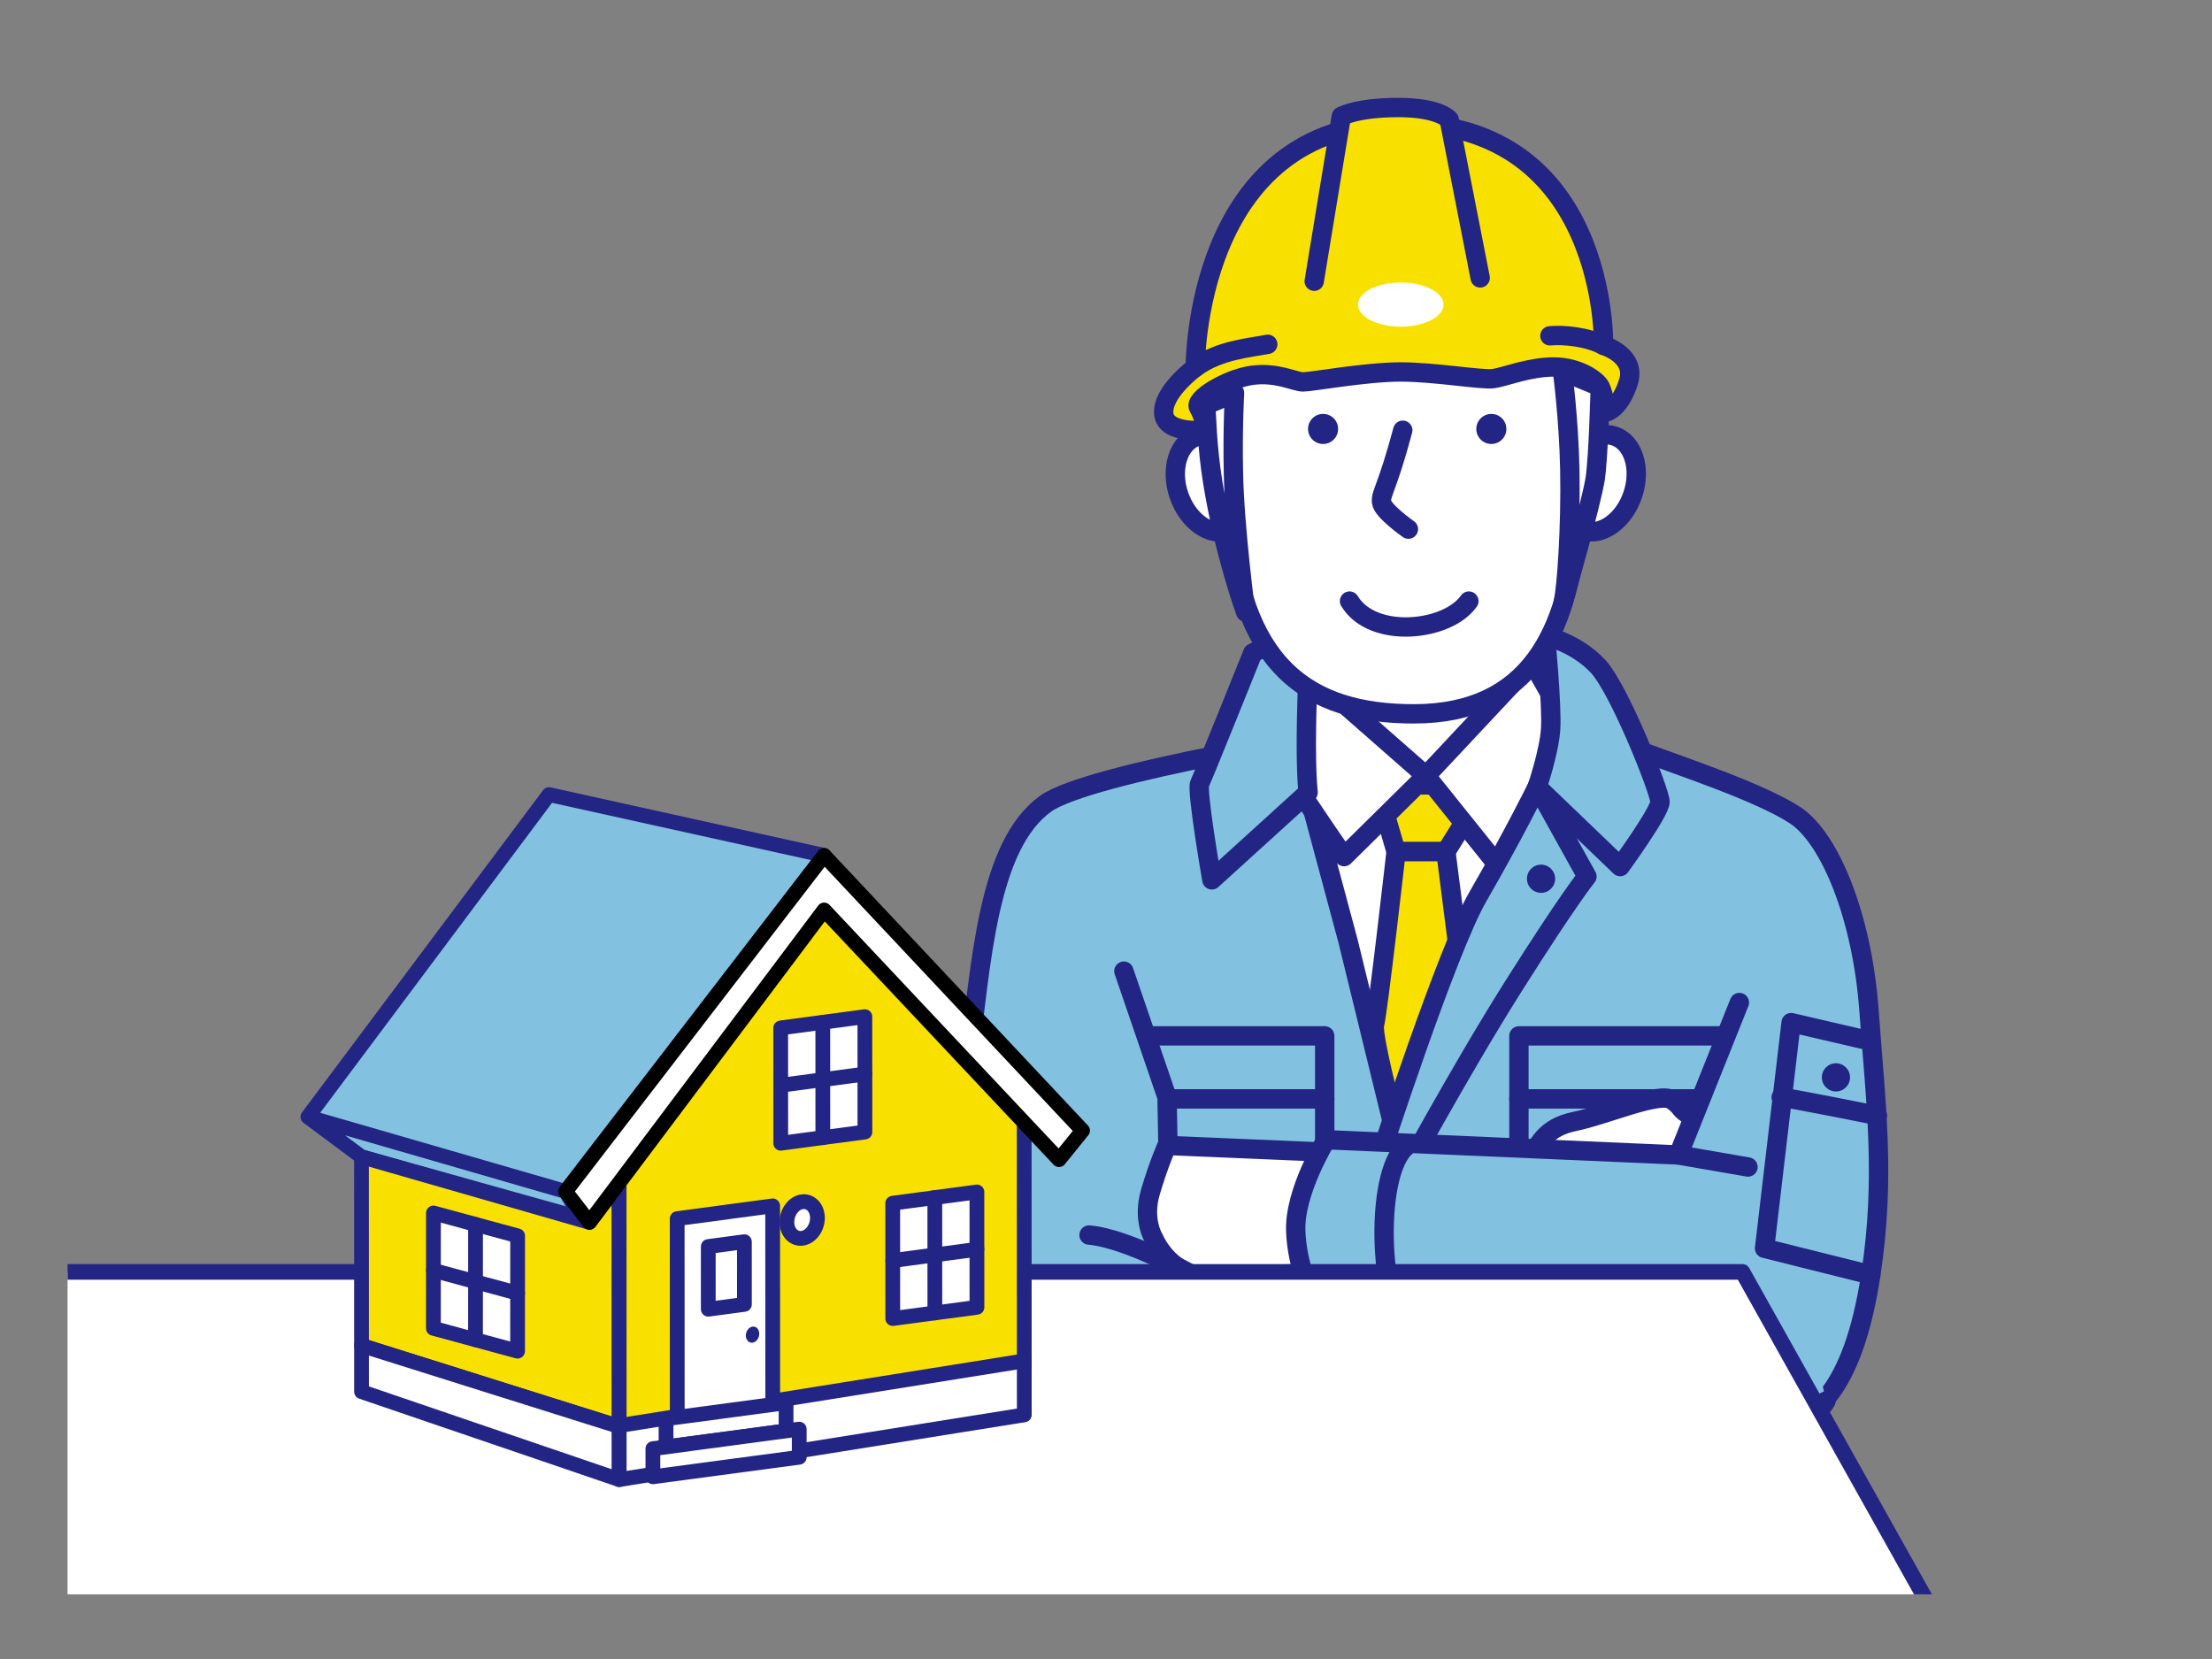
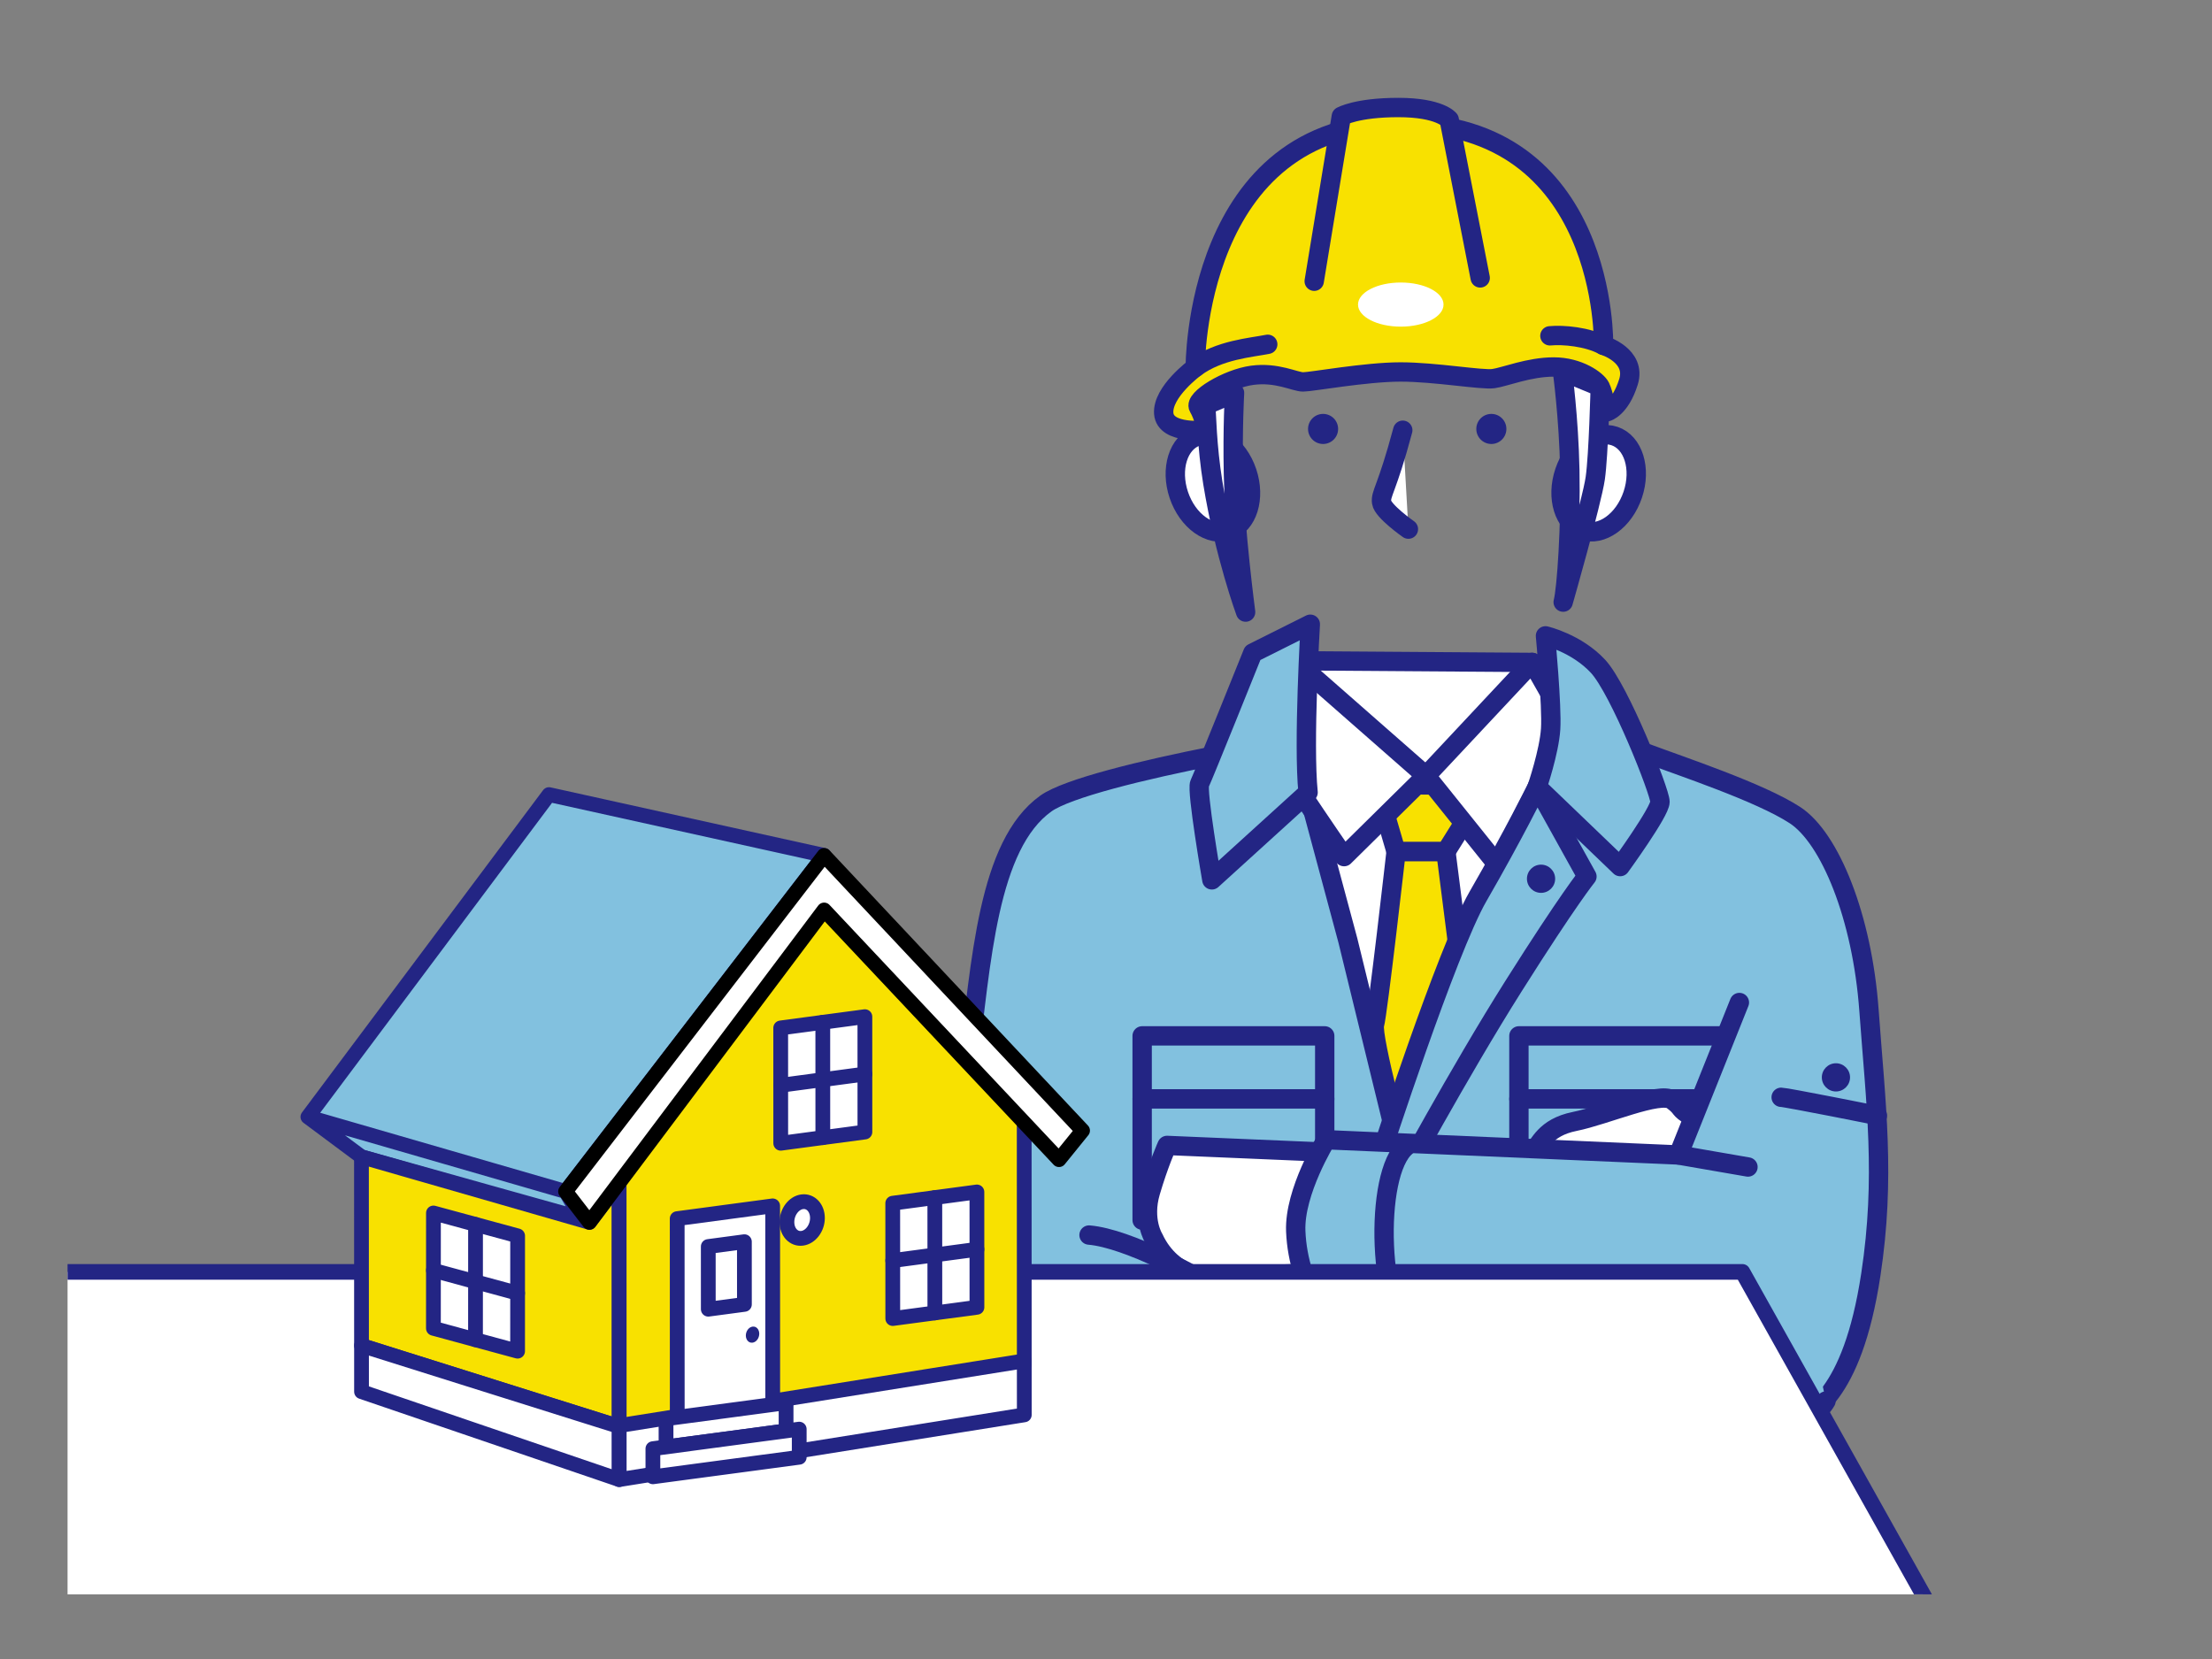
<svg xmlns="http://www.w3.org/2000/svg" xmlns:xlink="http://www.w3.org/1999/xlink" version="1.1" id="レイヤー_1" x="0px" y="0px" width="1600px" height="1200px" viewBox="0 0 1600 1200" enable-background="new 0 0 1600 1200" xml:space="preserve">
  <rect x="0" y="0" width="1600" height="1200" fill="#808080" stroke="none" />
  <g>
    <defs>
      <rect id="SVGID_1_" x="48.86" y="4.496" width="1511.893" height="1148.744" />
    </defs>
    <clipPath id="SVGID_2_">
      <use xlink:href="#SVGID_1_" overflow="visible" />
    </clipPath>
    <g clip-path="url(#SVGID_2_)">
      <g>
        <defs>
          <rect id="SVGID_3_" x="567.151" y="45.537" width="855.961" height="1089.405" />
        </defs>
        <clipPath id="SVGID_4_">
          <use xlink:href="#SVGID_3_" overflow="visible" />
        </clipPath>
        <g clip-path="url(#SVGID_4_)">
          <g>
            <path fill="#82C1DF" stroke="#232584" stroke-width="14" stroke-linecap="round" stroke-linejoin="round" stroke-miterlimit="10" d="       M1101.556,533.27c0,0,61.754,1.235,88.219,11.16c26.465,9.924,83.211,28.632,108.574,45.173       c25.363,16.54,48.643,73.759,53.525,141.054c4.924,67.844,12.127,120.67,1.32,191.502       c-13.668,89.613-44.326,99.617-55.354,108.439s-21.482,8.416-21.482,8.416l10.455,152.582H766.328l3.772-133.281       c0,0-44.774,4.32-58.007-46.406c-13.233-50.725-22.79-153.543-12.006-239.82c9.604-76.836,14.407-160.875,56.427-190.889       c30.509-21.792,216.023-53.443,255.721-54.545S1101.556,533.27,1101.556,533.27z" />
            <polygon fill="#FFFFFF" stroke="#232584" stroke-width="14" stroke-linecap="round" stroke-linejoin="round" stroke-miterlimit="10" points="       936.599,477.95 942.603,563.19 1111.882,563.19 1108.28,479.15      " />
            <polygon fill="#FFFFFF" stroke="#232584" stroke-width="14" stroke-linecap="round" stroke-linejoin="round" stroke-miterlimit="10" points="       946.183,573.178 1111.882,569.193 1010.214,824.496 974.997,680.428      " />
            <path fill="#F8E100" stroke="#232584" stroke-width="14" stroke-linecap="round" stroke-linejoin="round" stroke-miterlimit="10" d="       M995.427,566.792c8.404,1.201,80.438,1.201,80.438,1.201l-30.014,48.023h-36.018L995.427,566.792z" />
            <path fill="#F8E100" stroke="#232584" stroke-width="14" stroke-linecap="round" stroke-linejoin="round" stroke-miterlimit="10" d="       M1009.833,616.016h36.018l17.188,134.846l-48.023,84.84c0,0-23.21-86.041-20.809-94.445       C996.606,732.854,1009.833,616.016,1009.833,616.016z" />
            <path fill="#FFFFFF" stroke="#232584" stroke-width="14" stroke-linecap="round" stroke-linejoin="round" stroke-miterlimit="10" d="       M936.599,477.95l94.846,83.239l-59.229,58.428c0,0-65.631-94.845-62.029-97.247C913.788,519.97,936.599,477.95,936.599,477.95z       " />
            <path fill="#FFFFFF" stroke="#232584" stroke-width="14" stroke-linecap="round" stroke-linejoin="round" stroke-miterlimit="10" d="       M1108.28,479.15l-76.836,82.039l52.023,64.831c0,0,48.424-95.645,49.623-99.247       C1134.292,523.171,1108.28,479.15,1108.28,479.15z" />
            <path fill="#82C1DF" stroke="#232584" stroke-width="14" stroke-linecap="round" stroke-linejoin="round" stroke-miterlimit="10" d="       M947.784,451.521c0,0-5.203,86.841-1.602,121.657l-69.611,63.246c0,0-11.227-64.847-8.825-69.649s38.419-94.444,38.419-94.444       L947.784,451.521z" />
            <path fill="#82C1DF" stroke="#232584" stroke-width="14" stroke-linecap="round" stroke-linejoin="round" stroke-miterlimit="10" d="       M1117.884,459.941c0,0,4.803,50.824,3.736,67.365c-1.068,16.541-9.738,41.886-9.738,41.886l60.027,57.627       c0,0,28.814-39.619,28.814-46.822c0-7.204-29.234-81.255-44.842-98.063C1140.274,465.127,1117.884,459.941,1117.884,459.941z" />
            <path fill="#82C1DF" stroke="#232584" stroke-width="14" stroke-linecap="round" stroke-linejoin="round" stroke-miterlimit="10" d="       M1111.882,569.193l35.996,64.813c0,0-13.24,16.152-52.938,79.008c-39.699,62.855-84.91,146.662-84.91,146.662l-12.131-22.055       c0,0,48.664-150.225,71.162-189.191C1094.94,603.609,1111.882,569.193,1111.882,569.193z" />
            <g>
              <rect x="826.147" y="749.277" fill="#82C1DF" stroke="#232584" stroke-width="14" stroke-linecap="round" stroke-linejoin="round" stroke-miterlimit="10" width="132.063" height="45.621" />
              <rect x="826.147" y="794.898" fill="#82C1DF" stroke="#232584" stroke-width="14" stroke-linecap="round" stroke-linejoin="round" stroke-miterlimit="10" width="132.063" height="87.643" />
            </g>
            <g>
              <rect x="1098.675" y="749.277" fill="#82C1DF" stroke="#232584" stroke-width="14" stroke-linecap="round" stroke-linejoin="round" stroke-miterlimit="10" width="156.074" height="45.621" />
              <rect x="1098.675" y="794.898" fill="#82C1DF" stroke="#232584" stroke-width="14" stroke-linecap="round" stroke-linejoin="round" stroke-miterlimit="10" width="156.074" height="87.643" />
            </g>
            <path fill="#FFFFFF" stroke="#232584" stroke-width="14" stroke-linecap="round" stroke-linejoin="round" stroke-miterlimit="10" d="       M1109.274,832.107c4.412-3.309,7.721-16.541,29.773-20.951c22.055-4.412,61.754-22.055,70.576-15.438       c8.82,6.615,3.307,5.514,14.334,12.129c11.027,6.617,20.953,12.131,17.645,19.85s-8.822,27.568-17.645,27.568       s-114.684,2.205-114.684,2.205V832.107z" />
-             <path fill="#82C1DF" stroke="#232584" stroke-width="14" stroke-linecap="round" stroke-linejoin="round" stroke-miterlimit="10" d="       M812.94,702.455l31.215,91.244l1.158,62.148l8.13,33.602l222.751,65.061c0,0,16.541,13.232,15.438,39.699       c-1.104,26.465-8.822,54.033-8.822,54.033s-269.869,11.689-312.709,10.072c-34.443-1.301-46.802-21.594-46.802-21.594" />
            <path fill="#FFFFFF" stroke="#232584" stroke-width="14" stroke-linecap="round" stroke-linejoin="round" stroke-miterlimit="10" d="       M954.894,833.211l-110.738-4.695c0,0-6.002,13.205-12.005,33.615s2.401,33.615,2.401,33.615       c13.232,28.672,43.151,31.195,46.459,30.094c3.309-1.104,45.213-4.412,51.828-4.412" />
            <path fill="#82C1DF" stroke="#232584" stroke-width="14" stroke-linecap="round" stroke-linejoin="round" stroke-miterlimit="10" d="       M1258.144,725.145l-44.109,110.271l-254.729-11.027c0,0-23.204,37.494-22.054,66.164c1.75,43.611,28.67,73.883,28.67,73.883       s230.469,72.779,284.504,76.088c54.033,3.307,70.355-27.121,70.355-27.121" />
            <path fill="none" stroke="#232584" stroke-width="14" stroke-linecap="round" stroke-linejoin="round" stroke-miterlimit="10" d="       M1017.038,829.314c-23.429,19.281-21.235,122.064,8.402,148.07" />
            <path fill="none" stroke="#232584" stroke-width="14" stroke-linecap="round" stroke-linejoin="round" stroke-miterlimit="10" d="       M1006.231,982.188c0,0,12.006,37.217,6.004,72.033" />
            <path fill="#E5E5E6" stroke="#232584" stroke-width="14" stroke-linecap="round" stroke-linejoin="round" stroke-miterlimit="10" d="       M866.966,924.561c0,0-50.423-28.814-79.236-31.215" />
            <line fill="#E5E5E6" stroke="#232584" stroke-width="14" stroke-linecap="round" stroke-linejoin="round" stroke-miterlimit="10" x1="1214.034" y1="835.416" x2="1264.353" y2="844.123" />
            <circle fill="#232584" cx="977.418" cy="929.361" r="10.205" />
            <circle fill="#232584" cx="1050.053" cy="1020.605" r="10.204" />
            <circle fill="#232584" cx="1327.983" cy="779.291" r="10.205" />
            <circle fill="#232584" cx="1114.683" cy="635.625" r="10.205" />
-             <polyline fill="none" stroke="#232584" stroke-width="14" stroke-linecap="round" stroke-linejoin="round" stroke-miterlimit="10" points="       1347.192,751.68 1295.567,739.674 1276.358,902.949 1353.194,922.158      " />
            <path fill="none" stroke="#232584" stroke-width="14" stroke-linecap="round" stroke-linejoin="round" stroke-miterlimit="10" d="       M1288.364,793.699c3.602,0,69.633,13.205,69.633,13.205" />
            <line fill="#E5E5E6" stroke="#232584" stroke-width="14" stroke-linecap="round" stroke-linejoin="round" stroke-miterlimit="10" x1="1033.044" y1="1061.424" x2="1033.044" y2="1191.086" />
            <ellipse transform="matrix(0.948 -0.319 0.319 0.948 -65.777 297.841)" fill="#FFFFFF" stroke="#232584" stroke-width="14" stroke-linecap="round" stroke-linejoin="round" stroke-miterlimit="10" cx="877.104" cy="349.89" rx="26.012" ry="36.017" />
            <ellipse transform="matrix(-0.948 -0.319 0.319 -0.948 2141.058 1050.164)" fill="#FFFFFF" stroke="#232584" stroke-width="14" stroke-linecap="round" stroke-linejoin="round" stroke-miterlimit="10" cx="1156.459" cy="349.89" rx="26.012" ry="36.017" />
-             <path fill="#FFFFFF" stroke="#232584" stroke-width="14" stroke-linecap="round" stroke-linejoin="round" stroke-miterlimit="10" d="       M893.687,240.007c-7.867,32.206-7.24,82.014-4.684,127.77c6.377,114.175,57.35,148.565,133.637,148.565       c84.84,0,110.637-60.359,118.057-132.836c3.975-38.836,14.826-91.479,4.672-134.985       c-10.156-43.506-39.365-101.017-146.773-94.338C931.003,158.386,907.902,181.819,893.687,240.007z" />
            <path fill="#FFFFFF" stroke="#232584" stroke-width="14" stroke-linecap="round" stroke-linejoin="round" stroke-miterlimit="10" d="       M892.979,284.259c0,0-1.506,25.136-0.801,58.428c0.842,39.779,8.804,100.047,8.804,100.047s-15.207-41.353-23.744-93.644       c-4.314-26.424-4.614-51.02-5.069-56.026L892.979,284.259z" />
            <path fill="#FFFFFF" stroke="#232584" stroke-width="14" stroke-linecap="round" stroke-linejoin="round" stroke-miterlimit="10" d="       M1130.157,268.518c0,0,4.59,33.588,5.336,71.5c0.801,40.686-2.316,86.189-4.803,95.511c0,0,20.811-72.834,23.211-89.642       c2.4-16.808,3.602-66.031,3.602-66.031L1130.157,268.518z" />
            <path fill="#F8E100" stroke="#232584" stroke-width="14" stroke-linecap="round" stroke-linejoin="round" stroke-miterlimit="10" d="       M872.97,311.071c0,0-30.015,3.602-31.215-12.005c-1.201-15.607,22.811-33.216,22.811-33.216s-1.201-176.883,148.869-176.883       c150.072,0,146.471,160.876,146.471,160.876s24.01,7.203,18.008,26.412c-6.004,19.209-15.607,21.61-15.607,21.61       s-2.4-13.206-4.803-18.008c-2.4-4.802-15.607-14.407-33.615-14.407s-35.217,7.203-43.621,8.404s-42.02-4.802-67.23-4.802       c-25.213,0-64.432,7.203-70.434,7.203c-6.004,0-18.809-7.203-36.818-4.802c-18.008,2.401-42.42,17.208-38.818,23.211       C870.568,300.667,872.97,311.071,872.97,311.071z" />
            <path fill="#FFFFFF" stroke="#232584" stroke-width="14" stroke-linecap="round" stroke-linejoin="round" stroke-miterlimit="10" d="       M1014.661,311.204c-11.443,42.889-16.186,45.719-15.303,52.149c0.882,6.431,19.377,19.377,19.377,19.377" />
            <circle fill="#232584" cx="957.023" cy="310.264" r="10.878" />
            <circle fill="#232584" cx="1078.732" cy="310.264" r="10.878" />
-             <path fill="#FFFFFF" stroke="#232584" stroke-width="14" stroke-linecap="round" stroke-linejoin="round" stroke-miterlimit="10" d="       M976.144,434.782c16.601,27.667,70.828,22.133,86.32,0" />
            <path fill="#EABD00" stroke="#232584" stroke-width="14" stroke-linecap="round" stroke-linejoin="round" stroke-miterlimit="10" d="       M864.565,265.85c17.208-12.806,40.419-14.407,52.425-16.808" />
            <path fill="#EABD00" stroke="#232584" stroke-width="14" stroke-linecap="round" stroke-linejoin="round" stroke-miterlimit="10" d="       M1159.905,249.843c-11.637-6.306-29.266-7.857-38.818-6.937" />
            <path fill="#F8E100" stroke="#232584" stroke-width="14" stroke-linecap="round" stroke-linejoin="round" stroke-miterlimit="10" d="       M950.606,203.421l19.609-119.256c0,0,11.205-6.403,41.219-6.403s36.816,8.804,36.816,8.804l22.412,114.454" />
          </g>
          <ellipse fill="#FFFFFF" cx="1013.221" cy="220.31" rx="30.927" ry="15.962" />
        </g>
      </g>
      <polygon fill="#FFFFFF" stroke="#232584" stroke-width="11.31" stroke-linecap="round" stroke-linejoin="round" stroke-miterlimit="10" points="    1510.314,1366.469 -177.373,1366.469 -177.373,919.987 1260.326,919.987   " />
      <g>
        <polygon fill="#82C1DF" stroke="#232584" stroke-width="10.679" stroke-linecap="round" stroke-linejoin="round" stroke-miterlimit="10" points="     420.353,881.217 261.459,836.738 222.706,807.876 409.093,861.822 222.706,807.876 397.105,574.748 596.104,618.742      409.093,861.822    " />
        <polygon fill="#F8E100" stroke="#232584" stroke-width="10.679" stroke-linecap="round" stroke-linejoin="round" stroke-miterlimit="10" points="     426.338,884.184 447.836,855.568 447.887,1031.169 447.888,1031.857 261.498,973.229 261.459,836.738    " />
        <polygon fill="#FFFFFF" stroke="#232584" stroke-width="10.679" stroke-linecap="round" stroke-linejoin="round" stroke-miterlimit="10" points="     447.898,1070.229 261.511,1006.629 261.5,977.222 261.498,973.229 447.888,1031.857    " />
        <g>
          <polygon fill="#F8E100" stroke="#232584" stroke-width="10.679" stroke-linecap="round" stroke-linejoin="round" stroke-miterlimit="10" points="      447.832,839.667 475.162,804.409 478.29,800.246 478.289,799.455 478.951,799.366 598.513,640.229 721.441,771.513       740.825,792.021 740.884,987.133 447.888,1033.951     " />
          <polygon fill="#FFFFFF" stroke="#232584" stroke-width="10.679" stroke-linecap="round" stroke-linejoin="round" stroke-miterlimit="10" points="      740.883,984.351 740.894,1023.41 447.898,1070.229 447.887,1031.169     " />
          <rect x="600.172" y="654.702" transform="matrix(-0.685 -0.728 0.728 -0.685 544.864 1544.897)" fill="#FFFFFF" stroke="#232584" stroke-width="10.679" stroke-linecap="round" stroke-linejoin="round" stroke-miterlimit="10" width="12.232" height="0" />
          <polygon fill="#FFFFFF" stroke="#232584" stroke-width="10.679" stroke-linecap="round" stroke-linejoin="round" stroke-miterlimit="10" points="      596.111,643.884 602.098,650.247 602.098,650.247     " />
          <polygon fill="#FFFFFF" stroke="#000000" stroke-width="10.679" stroke-linecap="round" stroke-linejoin="round" stroke-miterlimit="10" points="      409.093,861.822 596.104,618.742 783.044,817.78 766.011,838.813 596.116,658.209 426.338,884.184     " />
          <polygon fill="#FFFFFF" stroke="#232584" stroke-width="10.679" stroke-linecap="round" stroke-linejoin="round" stroke-miterlimit="10" points="      489.876,1030.381 558.936,1021.157 558.893,872.243 489.833,881.468     " />
          <path fill="#232584" d="M539.484,966.031c0.001,3.208,2.174,5.519,4.855,5.161c2.68-0.358,4.853-3.249,4.852-6.458      c-0.001-3.208-2.174-5.519-4.855-5.161C541.655,959.932,539.483,962.823,539.484,966.031z" />
          <path fill="#FFFFFF" stroke="#232584" stroke-width="10.679" stroke-linecap="round" stroke-linejoin="round" stroke-miterlimit="10" d="      M569.201,883.952c0.002,7.297,4.946,12.553,11.043,11.739c6.097-0.814,11.038-7.391,11.036-14.688s-4.946-12.554-11.043-11.739      C574.139,870.078,569.199,876.654,569.201,883.952z" />
          <polygon fill="#FFFFFF" stroke="#232584" stroke-width="10.679" stroke-linecap="round" stroke-linejoin="round" stroke-miterlimit="10" points="      481.762,1046.591 568.594,1034.992 568.588,1014.644 481.756,1026.242     " />
          <polygon fill="#FFFFFF" stroke="#232584" stroke-width="10.679" stroke-linecap="round" stroke-linejoin="round" stroke-miterlimit="10" points="      472.263,1068.209 578.105,1054.07 578.099,1033.723 472.257,1047.86     " />
          <g>
            <polygon fill="#FFFFFF" stroke="#232584" stroke-width="10.679" stroke-linecap="round" stroke-linejoin="round" stroke-miterlimit="10" points="       564.729,826.948 625.613,818.815 625.589,735.385 564.705,743.518      " />
            <line fill="#FFFFFF" stroke="#232584" stroke-width="10.679" stroke-linecap="round" stroke-linejoin="round" stroke-miterlimit="10" x1="625.601" y1="776.881" x2="564.717" y2="785.014" />
            <line fill="#FFFFFF" stroke="#232584" stroke-width="10.679" stroke-linecap="round" stroke-linejoin="round" stroke-miterlimit="10" x1="595.171" y1="822.882" x2="595.147" y2="739.451" />
          </g>
          <g>
            <polygon fill="#FFFFFF" stroke="#232584" stroke-width="10.679" stroke-linecap="round" stroke-linejoin="round" stroke-miterlimit="10" points="       645.765,953.734 706.648,945.602 706.625,862.171 645.74,870.304      " />
            <line fill="#FFFFFF" stroke="#232584" stroke-width="10.679" stroke-linecap="round" stroke-linejoin="round" stroke-miterlimit="10" x1="706.636" y1="903.667" x2="645.752" y2="911.8" />
            <line fill="#FFFFFF" stroke="#232584" stroke-width="10.679" stroke-linecap="round" stroke-linejoin="round" stroke-miterlimit="10" x1="676.207" y1="949.668" x2="676.182" y2="866.237" />
          </g>
          <polygon fill="#FFFFFF" stroke="#232584" stroke-width="10.679" stroke-linecap="round" stroke-linejoin="round" stroke-miterlimit="10" points="      512.324,946.984 538.452,943.495 538.439,898.147 512.312,901.638     " />
        </g>
        <g>
          <polygon fill="#FFFFFF" stroke="#232584" stroke-width="10.679" stroke-linecap="round" stroke-linejoin="round" stroke-miterlimit="10" points="      374.387,977.347 313.503,960.805 313.527,877.378 374.412,893.92     " />
          <line fill="#FFFFFF" stroke="#232584" stroke-width="10.679" stroke-linecap="round" stroke-linejoin="round" stroke-miterlimit="10" x1="313.516" y1="918.872" x2="374.399" y2="935.414" />
          <line fill="#FFFFFF" stroke="#232584" stroke-width="10.679" stroke-linecap="round" stroke-linejoin="round" stroke-miterlimit="10" x1="343.945" y1="969.076" x2="343.97" y2="885.648" />
        </g>
      </g>
    </g>
  </g>
</svg>